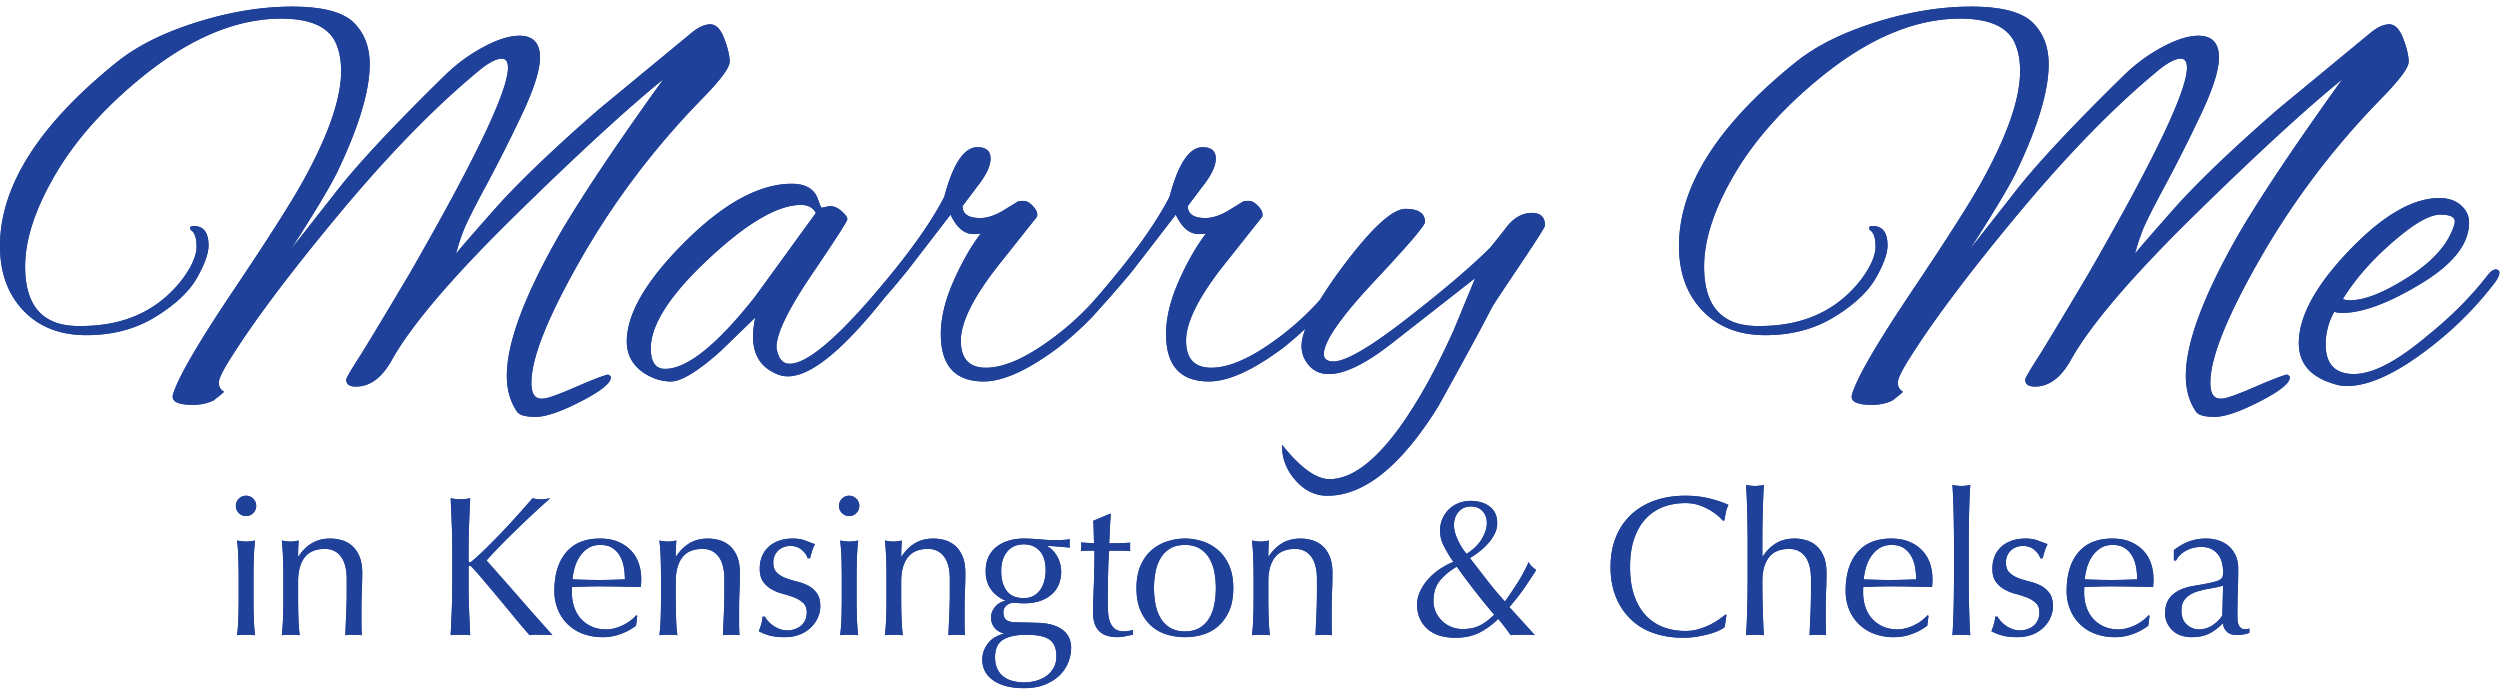
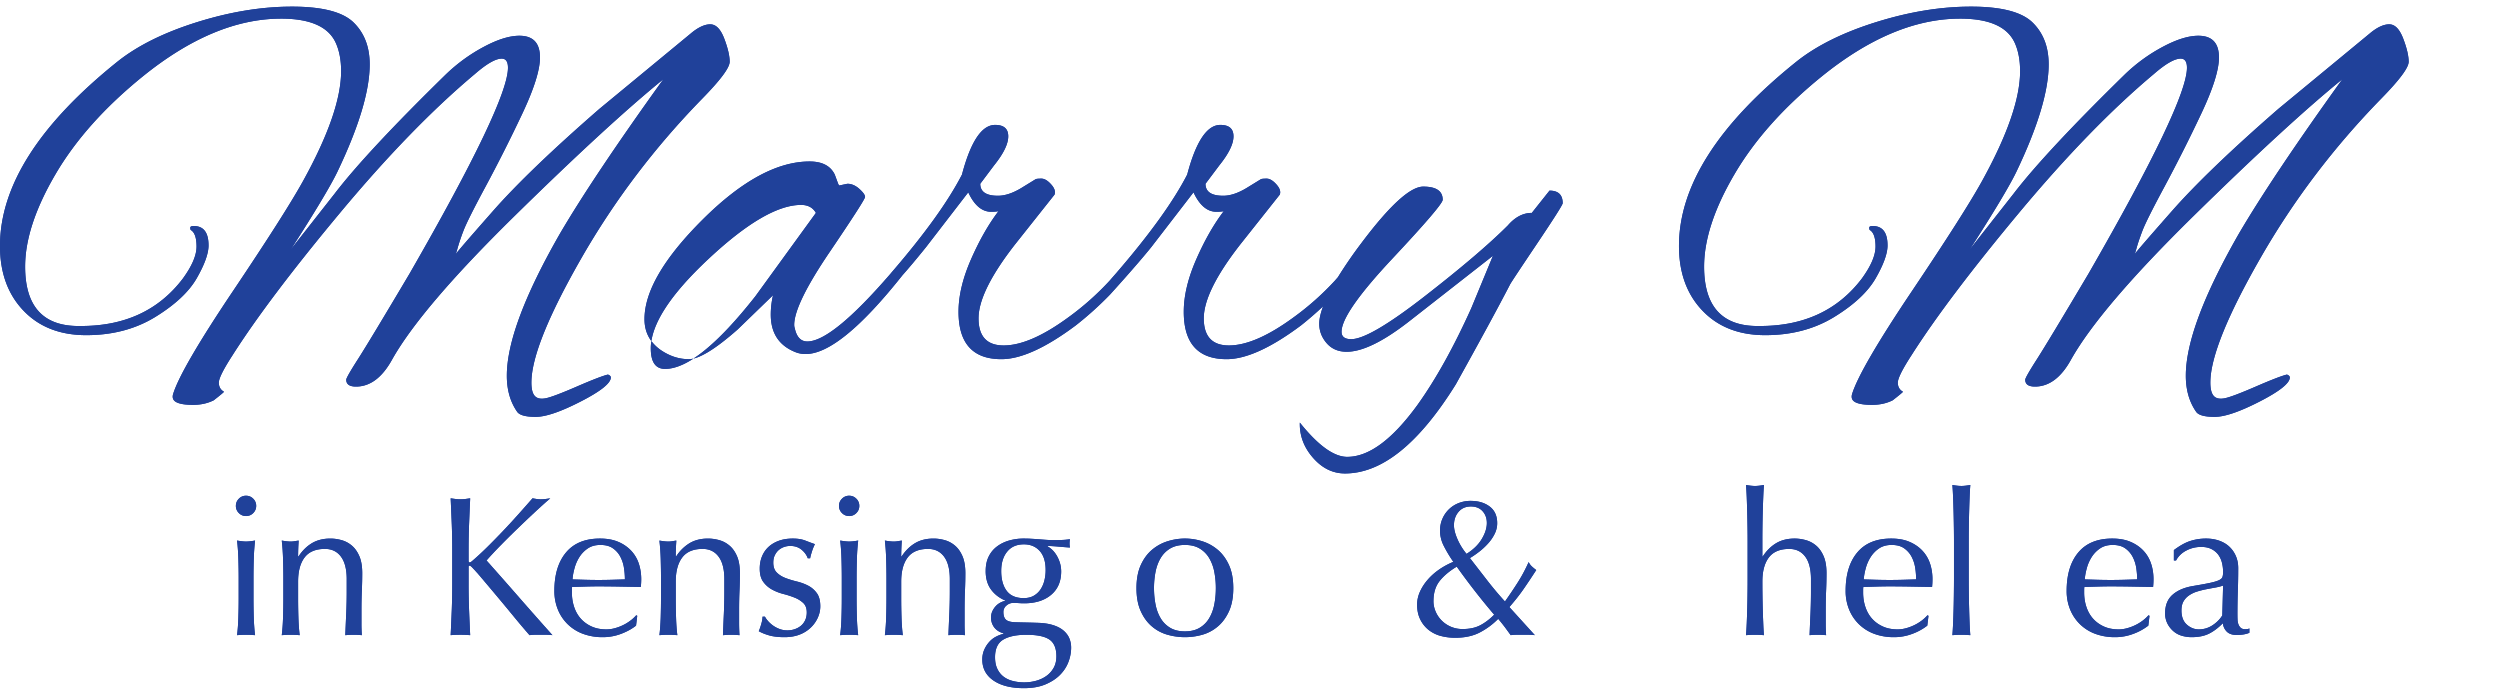
<svg xmlns="http://www.w3.org/2000/svg" xmlns:xlink="http://www.w3.org/1999/xlink" width="231" height="64" viewBox="0 0 231 64">
  <defs>
    <path id="7l6pa" d="M385 20.613h67.421v37.905H385z" />
    <path id="7l6pe" d="M406.49 52.815c-.846 1.304-1.27 2.149-1.27 2.536s.159.668.476.843c0 .035-.317.3-.95.794-.564.28-1.197.421-1.9.421-.705 0-1.215-.079-1.531-.238-.317-.158-.424-.413-.317-.765.492-1.584 2.34-4.76 5.543-9.529 3.202-4.77 5.349-8.138 6.441-10.11 2.359-4.258 3.538-7.655 3.538-10.19 0-1.055-.178-1.952-.53-2.693-.703-1.441-2.375-2.163-5.013-2.163-4.12 0-8.379 1.777-12.778 5.333-3.52 2.85-6.213 5.868-8.078 9.053-1.866 3.185-2.798 6.026-2.798 8.526 0 3.59 1.584 5.42 4.752 5.49h.421c4.048 0 7.181-1.46 9.399-4.382.845-1.16 1.266-2.145 1.266-2.956 0-.81-.176-1.32-.528-1.531-.035-.035-.051-.106-.051-.21 0-.107.105-.159.317-.159.914 0 1.37.599 1.37 1.794 0 .74-.36 1.744-1.08 3.01-.721 1.267-2 2.464-3.828 3.59-1.83 1.126-3.961 1.69-6.39 1.69-2.426 0-4.364-.758-5.806-2.271-1.444-1.513-2.165-3.502-2.165-5.966 0-5.56 3.626-11.245 10.875-17.052 1.866-1.479 4.322-2.692 7.366-3.642 3.044-.95 5.957-1.425 8.737-1.425 2.781 0 4.674.484 5.678 1.45 1.001.97 1.504 2.262 1.504 3.88 0 2.466-1.003 5.791-3.01 9.978-.634 1.304-2.06 3.679-4.276 7.128l4.065-5.174c1.97-2.569 5.384-6.229 10.242-10.982a15.655 15.655 0 0 1 3.512-2.559c1.283-.687 2.384-1.03 3.3-1.03 1.266 0 1.9.67 1.9 2.006 0 1.162-.554 2.913-1.662 5.253a145.001 145.001 0 0 1-3.354 6.653c-1.127 2.094-1.814 3.467-2.059 4.117a18.77 18.77 0 0 0-.528 1.558c-.105.388-.177.598-.21.633.105-.175 1.267-1.521 3.484-4.038 2.217-2.517 5.49-5.658 9.82-9.424l8.447-6.97c.668-.561 1.269-.844 1.795-.844.529 0 .96.442 1.295 1.32.333.88.5 1.593.5 2.137 0 .548-.845 1.682-2.533 3.407-4.4 4.506-8.132 9.433-11.194 14.782-3.062 5.351-4.593 9.168-4.593 11.457 0 .598.105 1.01.317 1.239.211.23.545.3 1.004.211.456-.088 1.416-.449 2.876-1.082s2.42-1.002 2.878-1.109c.175.072.263.158.263.266 0 .527-.922 1.267-2.771 2.216-1.847.95-3.239 1.426-4.17 1.426-.934 0-1.505-.159-1.717-.475-.634-.915-.95-2.024-.95-3.326 0-3.027 1.618-7.374 4.858-13.04 2.076-3.555 5.279-8.342 9.608-14.36-3.38 2.745-7.955 6.95-13.728 12.616-5.773 5.668-9.555 10.104-11.35 13.306-.916 1.655-2.024 2.48-3.326 2.48-.6 0-.899-.21-.899-.633 0-.14.361-.774 1.083-1.9s2.315-3.766 4.779-7.92c6.052-10.523 9.08-16.857 9.08-19.006 0-.561-.194-.843-.58-.843-.563 0-1.39.475-2.483 1.425-3.905 3.272-8.06 7.549-12.459 12.828-4.4 5.28-7.708 9.661-9.925 13.145" />
-     <path id="7l6pf" d="M526.54 39.672c-.81 0-1.548.389-2.218 1.162a61.324 61.324 0 0 1-1.636 2.059c-1.726 1.725-4.285 3.907-7.683 6.546-3.395 2.64-5.656 3.96-6.783 3.96-.599 0-.897-.228-.897-.687 0-1.161 1.555-3.404 4.671-6.731 3.116-3.325 4.674-5.147 4.674-5.464 0-.81-.6-1.215-1.796-1.215-1.196 0-3.097 1.735-5.702 5.202a41.473 41.473 0 0 0-2.183 3.17c-.086.101-.156.178-.25.288a25.497 25.497 0 0 1-3.856 3.43c-2.356 1.725-4.345 2.587-5.964 2.587-1.55 0-2.324-.835-2.324-2.507 0-1.67 1.125-3.95 3.379-6.838l3.643-4.592c.106-.281 0-.598-.317-.95s-.615-.528-.897-.528c-.282 0-.459.018-.528.053l-1.372.843c-.776.46-1.479.687-2.112.687-1.092 0-1.638-.37-1.638-1.108l1.267-1.689c.88-1.092 1.32-1.988 1.32-2.694 0-.703-.405-1.054-1.215-1.054-1.232 0-2.252 1.53-3.062 4.592-1.267 2.464-3.43 5.474-6.493 9.028-.014.015-.022.027-.035.043-.185.21-.38.431-.608.697a25.527 25.527 0 0 1-3.856 3.43c-2.357 1.725-4.346 2.587-5.964 2.587-1.551 0-2.324-.835-2.324-2.507 0-1.67 1.125-3.95 3.378-6.838l3.643-4.592c.106-.281 0-.598-.317-.95s-.615-.528-.897-.528c-.281 0-.458.018-.528.053l-1.372.843c-.775.46-1.479.687-2.112.687-1.092 0-1.637-.37-1.637-1.108l1.267-1.689c.88-1.092 1.32-1.988 1.32-2.694 0-.703-.405-1.054-1.215-1.054-1.232 0-2.252 1.53-3.062 4.592-1.267 2.463-3.43 5.474-6.493 9.028-.044.049-.075.092-.116.139-3.599 4.162-6.16 6.25-7.678 6.25-.599 0-.985-.405-1.16-1.215a.959.959 0 0 1-.054-.317c0-1.267 1.09-3.512 3.274-6.732 2.182-3.22 3.273-4.918 3.273-5.093 0-.177-.177-.424-.527-.74-.354-.317-.722-.475-1.11-.475l-.739.158c-.035 0-.088-.096-.158-.29-.072-.192-.158-.43-.263-.713-.39-.808-1.163-1.214-2.324-1.214-2.993 0-6.283 1.786-9.875 5.358-3.588 3.573-5.384 6.644-5.384 9.213 0 1.161.476 2.095 1.426 2.798.845.599 1.732.897 2.666.897.932 0 2.436-.913 4.514-2.745l3.273-3.168a7.783 7.783 0 0 0-.21 1.796c0 1.725.774 2.885 2.323 3.484.281.106.58.158.897.158 2.116 0 5.098-2.43 8.943-7.276.58-.651 1.301-1.509 2.176-2.595l3.908-5.07c.561 1.198 1.266 1.796 2.111 1.796.282 0 .51-.016.685-.054-.914 1.197-1.76 2.676-2.533 4.436-.774 1.76-1.162 3.38-1.162 4.858 0 2.92 1.32 4.38 3.96 4.38 1.796 0 4.083-1.037 6.864-3.113a31.418 31.418 0 0 0 3.169-2.852s2.435-2.672 3.81-4.381l3.908-5.07c.561 1.198 1.266 1.796 2.112 1.796.282 0 .51-.016.685-.054-.915 1.197-1.76 2.676-2.534 4.436-.774 1.76-1.162 3.38-1.162 4.858 0 2.92 1.32 4.38 3.96 4.38 1.797 0 4.084-1.037 6.864-3.113a32.383 32.383 0 0 0 2.053-1.775c-.23.62-.359 1.167-.359 1.616 0 .668.23 1.267.687 1.795.459.527 1.073.792 1.849.792 1.442 0 3.36-.933 5.754-2.798l7.762-6.072-2.007 4.858c-1.619 3.588-3.272 6.562-4.963 8.921-2.324 3.202-4.488 4.804-6.495 4.804-1.232 0-2.692-1.055-4.38-3.167-.035 1.197.369 2.278 1.213 3.246.845.969 1.83 1.453 2.958 1.453 3.414 0 6.827-2.745 10.241-8.236 2.252-4.048 3.925-7.128 5.017-9.24.07-.14.896-1.39 2.48-3.747 1.585-2.359 2.378-3.607 2.378-3.75 0-.772-.406-1.16-1.216-1.16zm-71.746 7.708c-3.52 4.47-6.3 6.706-8.341 6.706-.88 0-1.32-.633-1.32-1.902 0-2.182 1.776-4.935 5.333-8.262 3.553-3.325 6.406-4.988 8.553-4.988.633 0 1.09.247 1.372.738z" />
+     <path id="7l6pf" d="M526.54 39.672c-.81 0-1.548.389-2.218 1.162c-1.726 1.725-4.285 3.907-7.683 6.546-3.395 2.64-5.656 3.96-6.783 3.96-.599 0-.897-.228-.897-.687 0-1.161 1.555-3.404 4.671-6.731 3.116-3.325 4.674-5.147 4.674-5.464 0-.81-.6-1.215-1.796-1.215-1.196 0-3.097 1.735-5.702 5.202a41.473 41.473 0 0 0-2.183 3.17c-.086.101-.156.178-.25.288a25.497 25.497 0 0 1-3.856 3.43c-2.356 1.725-4.345 2.587-5.964 2.587-1.55 0-2.324-.835-2.324-2.507 0-1.67 1.125-3.95 3.379-6.838l3.643-4.592c.106-.281 0-.598-.317-.95s-.615-.528-.897-.528c-.282 0-.459.018-.528.053l-1.372.843c-.776.46-1.479.687-2.112.687-1.092 0-1.638-.37-1.638-1.108l1.267-1.689c.88-1.092 1.32-1.988 1.32-2.694 0-.703-.405-1.054-1.215-1.054-1.232 0-2.252 1.53-3.062 4.592-1.267 2.464-3.43 5.474-6.493 9.028-.014.015-.022.027-.035.043-.185.21-.38.431-.608.697a25.527 25.527 0 0 1-3.856 3.43c-2.357 1.725-4.346 2.587-5.964 2.587-1.551 0-2.324-.835-2.324-2.507 0-1.67 1.125-3.95 3.378-6.838l3.643-4.592c.106-.281 0-.598-.317-.95s-.615-.528-.897-.528c-.281 0-.458.018-.528.053l-1.372.843c-.775.46-1.479.687-2.112.687-1.092 0-1.637-.37-1.637-1.108l1.267-1.689c.88-1.092 1.32-1.988 1.32-2.694 0-.703-.405-1.054-1.215-1.054-1.232 0-2.252 1.53-3.062 4.592-1.267 2.463-3.43 5.474-6.493 9.028-.044.049-.075.092-.116.139-3.599 4.162-6.16 6.25-7.678 6.25-.599 0-.985-.405-1.16-1.215a.959.959 0 0 1-.054-.317c0-1.267 1.09-3.512 3.274-6.732 2.182-3.22 3.273-4.918 3.273-5.093 0-.177-.177-.424-.527-.74-.354-.317-.722-.475-1.11-.475l-.739.158c-.035 0-.088-.096-.158-.29-.072-.192-.158-.43-.263-.713-.39-.808-1.163-1.214-2.324-1.214-2.993 0-6.283 1.786-9.875 5.358-3.588 3.573-5.384 6.644-5.384 9.213 0 1.161.476 2.095 1.426 2.798.845.599 1.732.897 2.666.897.932 0 2.436-.913 4.514-2.745l3.273-3.168a7.783 7.783 0 0 0-.21 1.796c0 1.725.774 2.885 2.323 3.484.281.106.58.158.897.158 2.116 0 5.098-2.43 8.943-7.276.58-.651 1.301-1.509 2.176-2.595l3.908-5.07c.561 1.198 1.266 1.796 2.111 1.796.282 0 .51-.016.685-.054-.914 1.197-1.76 2.676-2.533 4.436-.774 1.76-1.162 3.38-1.162 4.858 0 2.92 1.32 4.38 3.96 4.38 1.796 0 4.083-1.037 6.864-3.113a31.418 31.418 0 0 0 3.169-2.852s2.435-2.672 3.81-4.381l3.908-5.07c.561 1.198 1.266 1.796 2.112 1.796.282 0 .51-.016.685-.054-.915 1.197-1.76 2.676-2.534 4.436-.774 1.76-1.162 3.38-1.162 4.858 0 2.92 1.32 4.38 3.96 4.38 1.797 0 4.084-1.037 6.864-3.113a32.383 32.383 0 0 0 2.053-1.775c-.23.62-.359 1.167-.359 1.616 0 .668.23 1.267.687 1.795.459.527 1.073.792 1.849.792 1.442 0 3.36-.933 5.754-2.798l7.762-6.072-2.007 4.858c-1.619 3.588-3.272 6.562-4.963 8.921-2.324 3.202-4.488 4.804-6.495 4.804-1.232 0-2.692-1.055-4.38-3.167-.035 1.197.369 2.278 1.213 3.246.845.969 1.83 1.453 2.958 1.453 3.414 0 6.827-2.745 10.241-8.236 2.252-4.048 3.925-7.128 5.017-9.24.07-.14.896-1.39 2.48-3.747 1.585-2.359 2.378-3.607 2.378-3.75 0-.772-.406-1.16-1.216-1.16zm-71.746 7.708c-3.52 4.47-6.3 6.706-8.341 6.706-.88 0-1.32-.633-1.32-1.902 0-2.182 1.776-4.935 5.333-8.262 3.553-3.325 6.406-4.988 8.553-4.988.633 0 1.09.247 1.372.738z" />
    <path id="7l6pb" d="M540.138 20.613h67.422v37.905h-67.422V20.613z" />
    <path id="7l6ph" d="M561.625 52.815c-.846 1.304-1.267 2.149-1.267 2.536s.158.668.475.843c0 .035-.317.3-.95.794-.564.28-1.197.421-1.9.421-.706 0-1.216-.079-1.533-.238-.316-.158-.421-.413-.316-.765.493-1.584 2.34-4.76 5.544-9.529 3.202-4.77 5.35-8.138 6.442-10.11 2.356-4.258 3.537-7.655 3.537-10.19 0-1.055-.177-1.952-.529-2.693-.705-1.441-2.375-2.163-5.015-2.163-4.118 0-8.378 1.777-12.776 5.333-3.52 2.85-6.214 5.868-8.079 9.053-1.867 3.185-2.799 6.026-2.799 8.526 0 3.59 1.584 5.42 4.753 5.49h.422c4.047 0 7.18-1.46 9.399-4.382.843-1.16 1.266-2.145 1.266-2.956 0-.81-.176-1.32-.528-1.531-.036-.035-.053-.106-.053-.21 0-.107.106-.159.316-.159.915 0 1.374.599 1.374 1.794 0 .74-.36 1.744-1.083 3.01-.721 1.267-1.998 2.464-3.829 3.59-1.83 1.126-3.958 1.69-6.387 1.69-2.429 0-4.365-.758-5.808-2.271-1.444-1.513-2.163-3.502-2.163-5.966 0-5.56 3.623-11.245 10.875-17.052 1.865-1.479 4.32-2.692 7.365-3.642 3.044-.95 5.958-1.425 8.738-1.425 2.78 0 4.672.484 5.675 1.45 1.003.97 1.505 2.262 1.505 3.88 0 2.466-1.002 5.791-3.009 9.978-.634 1.304-2.059 3.679-4.276 7.128l4.064-5.174c1.972-2.569 5.387-6.229 10.244-10.982a15.586 15.586 0 0 1 3.51-2.559c1.285-.687 2.384-1.03 3.3-1.03 1.266 0 1.902.67 1.902 2.006 0 1.162-.557 2.913-1.665 5.253a146.915 146.915 0 0 1-3.351 6.653c-1.127 2.094-1.814 3.467-2.06 4.117-.246.652-.422 1.17-.528 1.558-.106.388-.176.598-.212.633.106-.175 1.268-1.521 3.485-4.038 2.218-2.517 5.491-5.658 9.82-9.424l8.448-6.97c.669-.561 1.268-.844 1.796-.844s.957.442 1.293 1.32c.335.88.503 1.593.503 2.137 0 .548-.846 1.682-2.536 3.407-4.4 4.506-8.13 9.433-11.192 14.782-3.063 5.351-4.596 9.168-4.596 11.457 0 .598.108 1.01.318 1.239.212.23.547.3 1.004.211.456-.088 1.416-.449 2.878-1.082 1.46-.633 2.42-1.002 2.878-1.109.174.072.263.158.263.266 0 .527-.925 1.267-2.77 2.216-1.85.95-3.24 1.426-4.172 1.426-.934 0-1.506-.159-1.716-.475-.634-.915-.95-2.024-.95-3.326 0-3.027 1.618-7.374 4.855-13.04 2.078-3.555 5.281-8.342 9.61-14.36-3.378 2.745-7.954 6.95-13.728 12.616-5.771 5.668-9.556 10.104-11.352 13.306-.914 1.655-2.023 2.48-3.326 2.48-.598 0-.896-.21-.896-.633 0-.14.361-.774 1.083-1.9.72-1.126 2.312-3.766 4.777-7.92 6.054-10.523 9.082-16.857 9.082-19.006 0-.561-.194-.843-.58-.843-.564 0-1.393.475-2.483 1.425-3.907 3.272-8.06 7.549-12.461 12.828-4.399 5.28-7.708 9.661-9.925 13.145" />
-     <path id="7l6pc" d="M615.942 38.301V55.67H597.41V38.3h18.532z" />
    <path id="7l6pj" d="M601.845 55.67a3.35 3.35 0 0 1-1.057-.158c-2.252-.634-3.378-1.9-3.378-3.803 0-2.462 1.548-5.314 4.645-8.552 3.097-3.238 5.878-4.856 8.342-4.856.81 0 1.469.219 1.981.659.508.44.764.976.764 1.611 0 1.97-1.485 3.854-4.46 5.647-2.975 1.796-5.395 2.694-7.26 2.694-.282 0-.529-.035-.74-.106a6.104 6.104 0 0 0-.79 3.01c0 1.83.87 2.745 2.613 2.745 1.742 0 4.003-1.18 6.783-3.537 2.147-1.725 3.978-3.555 5.491-5.49.317-.424.59-.634.82-.634.228 0 .343.105.343.317 0 .21-.142.51-.422.897-1.902 2.5-4.19 4.717-6.865 6.652-2.676 1.936-4.946 2.904-6.81 2.904m9.98-15.206c0-.421-.45-.633-1.349-.633-.897 0-2.173.686-3.826 2.057-2.219 1.829-3.943 3.746-5.175 5.751.212.07.44.106.687.106 1.337 0 3.123-.712 5.359-2.136 2.233-1.425 3.633-2.981 4.196-4.67a1.3 1.3 0 0 0 .107-.475" />
    <path id="7l6pk" d="M406.795 66.743c0-.257.092-.478.277-.662a.899.899 0 0 1 .662-.276c.258 0 .478.091.663.276a.906.906 0 0 1 .275.662c0 .258-.092.48-.275.663a.902.902 0 0 1-.663.276.899.899 0 0 1-.662-.276.904.904 0 0 1-.277-.663zm.258 6.645c0-.552-.009-1.132-.028-1.74a19.504 19.504 0 0 0-.12-1.702c.345.061.623.092.832.092.21 0 .486-.03.832-.092a19.735 19.735 0 0 0-.12 1.702 57.39 57.39 0 0 0-.028 1.74v1.915c0 .551.009 1.131.027 1.739.019.607.059 1.156.12 1.647a9.424 9.424 0 0 0-1.663 0c.062-.49.102-1.04.12-1.647.02-.608.028-1.188.028-1.74z" />
    <path id="7l6pl" d="M416.502 71.429c-.356-.473-.846-.71-1.473-.71-.859 0-1.488.265-1.887.793-.399.527-.597 1.27-.597 2.227v1.564c0 .552.009 1.132.027 1.74.019.606.058 1.156.12 1.647a9.335 9.335 0 0 0-1.657 0c.06-.491.101-1.04.119-1.648.019-.607.028-1.187.028-1.739V73.39c0-.552-.01-1.132-.028-1.74a20.08 20.08 0 0 0-.119-1.702c.343.062.62.092.828.092.098 0 .205-.009.322-.027.117-.02.254-.04.414-.065-.036.491-.054.982-.054 1.472h.037c.343-.528.754-.936 1.232-1.224.479-.288 1.05-.432 1.712-.432.343 0 .69.049 1.04.147.35.099.666.267.948.507.282.238.512.564.69.975.178.41.267.936.267 1.574 0 .528-.013 1.07-.037 1.629-.024.558-.036 1.15-.036 1.775v1.197a13.914 13.914 0 0 0 .037 1.122 7.606 7.606 0 0 0-.773-.036c-.258 0-.51.012-.756.037.025-.638.053-1.295.084-1.97.03-.675.046-1.368.046-2.08v-1.123c0-.92-.178-1.616-.534-2.088" />
    <path id="7l6pm" d="M426.641 78.689c.037-.76.07-1.535.102-2.32.03-.784.045-1.583.045-2.392v-3.165c0-.811-.015-1.605-.045-2.385-.032-.78-.065-1.573-.102-2.383.159.025.313.046.46.065a3.684 3.684 0 0 0 .884 0c.147-.02.3-.04.46-.065-.037.81-.07 1.604-.102 2.383-.03.78-.046 1.574-.046 2.385v1.011c0 .098.037.148.111.148.049 0 .135-.056.258-.166.43-.368.88-.785 1.353-1.251a66.032 66.032 0 0 0 2.843-2.991c.467-.522.915-1.028 1.344-1.52.135.026.264.047.387.066.123.018.245.027.368.027.148 0 .295-.01.441-.027.148-.02.295-.04.443-.065-.43.368-.915.804-1.455 1.307a113.35 113.35 0 0 0-1.628 1.547 73.942 73.942 0 0 0-1.565 1.554c-.497.51-.911.954-1.243 1.335a504.15 504.15 0 0 1 3.01 3.414c1.012 1.16 2.04 2.322 3.083 3.488a4.074 4.074 0 0 0-.552-.037H434.436c-.165 0-.334.011-.506.037-.44-.503-.93-1.08-1.463-1.73a217.19 217.19 0 0 0-1.565-1.887c-.509-.607-.97-1.154-1.38-1.638a18.987 18.987 0 0 0-.912-1.022c-.097-.098-.171-.147-.22-.147-.062 0-.093.036-.093.11v1.602c0 .81.016 1.608.046 2.393.031.784.065 1.559.102 2.319a10.223 10.223 0 0 0-.902-.037c-.32 0-.62.011-.902.037" />
    <path id="7l6pn" d="M436.224 74.603c0-1.508.359-2.693 1.077-3.552.717-.859 1.763-1.288 3.138-1.288.65 0 1.212.101 1.684.303a3.51 3.51 0 0 1 1.187.81 3.2 3.2 0 0 1 .71 1.188c.152.453.23.938.23 1.453 0 .124-.004.243-.01.359a9.823 9.823 0 0 1-.027.36l-1.97-.037c-.65-.012-1.307-.02-1.97-.02-.404 0-.807.008-1.205.02l-1.206.037c-.012.06-.018.153-.018.275v.24c0 .478.07.926.211 1.343.141.418.347.777.617 1.077.27.3.601.54.994.718.392.178.847.267 1.362.267.246 0 .497-.033.755-.102a4.1 4.1 0 0 0 .754-.276c.246-.116.476-.254.69-.414a3.5 3.5 0 0 0 .562-.515l.092.055-.11.902c-.368.294-.826.547-1.37.755a4.741 4.741 0 0 1-1.704.313 5.188 5.188 0 0 1-1.813-.304 4.006 4.006 0 0 1-1.418-.883 3.973 3.973 0 0 1-.92-1.372 4.504 4.504 0 0 1-.322-1.712m4.252-4.25c-.454 0-.837.103-1.15.312-.314.209-.57.47-.774.782a3.733 3.733 0 0 0-.46 1.03c-.104.376-.17.727-.193 1.06l1.187.036a42.686 42.686 0 0 0 2.44 0l1.214-.037c0-.332-.027-.68-.083-1.05a3.275 3.275 0 0 0-.33-1.03 2.205 2.205 0 0 0-.69-.79c-.296-.21-.682-.314-1.161-.314" />
    <path id="7l6po" d="M451.396 71.429c-.356-.473-.847-.71-1.472-.71-.86 0-1.488.265-1.886.793-.4.527-.599 1.27-.599 2.227v1.564c0 .552.009 1.132.028 1.74.018.606.057 1.156.12 1.647a9.349 9.349 0 0 0-1.657 0c.06-.491.1-1.04.12-1.648.017-.607.027-1.187.027-1.739V73.39c0-.552-.01-1.132-.027-1.74a20.588 20.588 0 0 0-.12-1.702c.343.062.619.092.828.092.097 0 .206-.009.322-.027.117-.02.255-.04.414-.065-.036.491-.055.982-.055 1.472h.037a3.85 3.85 0 0 1 1.233-1.224c.479-.288 1.05-.432 1.712-.432.344 0 .69.049 1.04.147.35.099.665.267.948.507.283.238.512.564.69.975.177.41.267.936.267 1.574 0 .528-.012 1.07-.037 1.629-.025.558-.036 1.15-.036 1.775v1.197a18.018 18.018 0 0 0 .036 1.123 7.623 7.623 0 0 0-.772-.037c-.258 0-.51.012-.755.037.024-.638.052-1.295.082-1.97.03-.675.046-1.368.046-2.08v-1.123c0-.92-.178-1.616-.534-2.088" />
    <path id="7l6pp" d="M455.964 77.383c.13.148.282.285.46.415a2.6 2.6 0 0 0 .608.321c.227.087.469.128.727.128.233 0 .458-.036.672-.11.214-.073.405-.177.57-.312.167-.135.298-.307.396-.516.098-.208.148-.447.148-.718 0-.38-.108-.671-.323-.874a2.544 2.544 0 0 0-.8-.497 8.437 8.437 0 0 0-1.05-.34 4.443 4.443 0 0 1-1.049-.414 2.45 2.45 0 0 1-.8-.709c-.215-.294-.323-.7-.323-1.214 0-.406.067-.777.203-1.114.135-.338.331-.629.589-.875.258-.245.577-.438.957-.58.38-.14.816-.211 1.307-.211.454 0 .837.062 1.15.184.313.123.61.233.893.332a4.12 4.12 0 0 0-.276.68c-.086.27-.141.479-.166.627h-.22c-.099-.295-.29-.559-.571-.793-.282-.232-.632-.349-1.05-.349-.184 0-.367.03-.552.091-.183.063-.35.154-.497.277-.146.123-.27.283-.367.479-.1.197-.148.43-.148.699 0 .393.107.697.322.912.215.214.482.383.8.505.32.123.67.23 1.05.323.38.092.73.22 1.05.386.318.165.585.395.8.69.215.294.322.7.322 1.214 0 .357-.076.707-.23 1.05a2.944 2.944 0 0 1-.663.93 3.06 3.06 0 0 1-1.04.644c-.405.153-.865.23-1.38.23-.564 0-1.037-.056-1.417-.166-.38-.11-.7-.24-.957-.387.073-.159.15-.376.23-.653.08-.276.119-.506.119-.69h.221c.062.123.156.258.285.405" />
    <path id="7l6pq" d="M462.523 66.743c0-.257.092-.478.277-.662a.9.9 0 0 1 .662-.276c.258 0 .478.091.663.276a.903.903 0 0 1 .275.662c0 .258-.091.48-.275.663a.902.902 0 0 1-.663.276.9.9 0 0 1-.662-.276.904.904 0 0 1-.277-.663zm.258 6.645c0-.552-.009-1.132-.027-1.74a19.74 19.74 0 0 0-.12-1.702c.344.061.622.092.831.092.21 0 .486-.03.832-.092a19.735 19.735 0 0 0-.12 1.702 57.39 57.39 0 0 0-.028 1.74v1.915c0 .551.009 1.131.027 1.739.019.607.059 1.156.12 1.647a9.424 9.424 0 0 0-1.663 0c.062-.49.102-1.04.12-1.647.02-.608.028-1.188.028-1.74z" />
    <path id="7l6pr" d="M472.23 71.429c-.357-.473-.848-.71-1.473-.71-.86 0-1.489.265-1.887.793-.399.527-.598 1.27-.598 2.227v1.564c0 .552.009 1.132.028 1.74.017.606.057 1.156.12 1.647a9.349 9.349 0 0 0-1.657 0c.06-.491.1-1.04.119-1.648a57.63 57.63 0 0 0 .028-1.739V73.39c0-.552-.01-1.132-.028-1.74a20.337 20.337 0 0 0-.119-1.702c.343.062.619.092.828.092.097 0 .205-.009.322-.027.116-.02.254-.04.414-.065-.036.491-.055.982-.055 1.472h.037c.343-.528.754-.936 1.233-1.224.479-.288 1.05-.432 1.712-.432.343 0 .69.049 1.04.147.35.099.665.267.948.507.282.238.512.564.69.975.177.41.267.936.267 1.574 0 .528-.013 1.07-.037 1.629-.025.558-.036 1.15-.036 1.775v1.197a13.914 13.914 0 0 0 .037 1.122 7.623 7.623 0 0 0-.773-.036c-.258 0-.51.012-.756.037.025-.638.053-1.295.083-1.97.03-.675.046-1.368.046-2.08v-1.123c0-.92-.178-1.616-.534-2.088" />
    <path id="7l6ps" d="M476.077 72.762c0-.514.091-.96.276-1.333.184-.375.439-.685.764-.93.324-.245.699-.43 1.122-.552a4.843 4.843 0 0 1 1.353-.184c.234 0 .457.006.672.018.215.012.488.03.82.055.281.025.533.043.754.056.221.011.399.018.534.018.687 0 1.184-.03 1.491-.091a2.137 2.137 0 0 0-.028.579c.006.067.015.132.028.193a44.145 44.145 0 0 1-1.04-.082c-.338-.031-.672-.053-1.003-.065l-.037.037c.38.208.687.53.92.966.233.436.35.887.35 1.352 0 .92-.31 1.642-.93 2.163-.62.522-1.451.783-2.494.783-.172 0-.34-.007-.506-.019a6.861 6.861 0 0 0-.506-.018.94.94 0 0 0-.617.239.757.757 0 0 0-.286.607c0 .32.078.553.23.7.154.147.44.227.857.24.343.012.682.02 1.012.026.332.008.668.016 1.013.028.563.013 1.045.08 1.444.203.4.122.725.288.977.496.25.21.435.449.551.718a2.2 2.2 0 0 1 .175.884c0 .43-.082.865-.248 1.307-.166.442-.424.84-.774 1.196-.349.356-.8.65-1.352.884-.553.233-1.215.35-1.988.35-1.19 0-2.13-.237-2.817-.71-.687-.472-1.03-1.12-1.03-1.94 0-.32.058-.615.174-.885.117-.27.267-.508.452-.717.184-.21.392-.375.625-.497.233-.123.473-.215.718-.276v-.037c-.38-.11-.668-.295-.865-.553a1.474 1.474 0 0 1-.294-.92c0-.208.04-.398.12-.57a1.8 1.8 0 0 1 .303-.46c.122-.136.263-.246.423-.331.16-.087.313-.141.46-.167v-.036c-.564-.246-1.006-.592-1.325-1.04-.32-.448-.479-1.01-.479-1.685m6.535 7.879c0-.736-.215-1.252-.644-1.546-.43-.295-1.141-.442-2.135-.442-.92 0-1.632.15-2.135.451-.504.3-.755.843-.755 1.628 0 .417.07.773.212 1.068.14.295.33.533.57.718.24.184.524.32.856.404.332.087.688.13 1.068.13.367 0 .73-.05 1.085-.147.356-.1.672-.246.949-.443.276-.196.5-.445.671-.744.171-.302.258-.66.258-1.077m-.994-7.97c0-.774-.185-1.363-.552-1.767-.368-.405-.853-.607-1.454-.607-.663 0-1.179.223-1.546.672-.368.447-.553 1.046-.553 1.793 0 .774.17 1.385.506 1.833.338.447.862.671 1.574.671.356 0 .66-.071.912-.211.25-.142.46-.331.626-.571.165-.24.287-.516.367-.829.08-.312.12-.64.12-.984" />
-     <path id="7l6pt" d="M487.636 67.478a36.5 36.5 0 0 0-.082 1.37c-.019.449-.04.9-.064 1.354.135 0 .386-.004.754-.01s.767-.021 1.196-.047a.787.787 0 0 0-.018.204v.386a.67.67 0 0 0 .018.183 15.53 15.53 0 0 0-1.049-.036h-.901a5.664 5.664 0 0 0-.047.59 45.2 45.2 0 0 0-.046 1.224 117.3 117.3 0 0 0-.037 2.861c0 .344.01.681.028 1.013.019.33.077.629.174.893.1.264.246.474.443.634.196.16.477.24.846.24.098 0 .23-.013.396-.037a3.1 3.1 0 0 0 .433-.092v.441c-.21.037-.44.083-.69.139a3.4 3.4 0 0 1-.727.083c-.773 0-1.344-.191-1.712-.571-.37-.38-.553-.94-.553-1.675 0-.33.006-.69.018-1.077.013-.387.028-.81.046-1.27a84.567 84.567 0 0 0 .065-3.396h-.589a5.61 5.61 0 0 0-.312.01c-.111.006-.228.015-.35.026a2.823 2.823 0 0 0 .036-.422 1.845 1.845 0 0 0-.037-.369c.553.038.957.056 1.215.056a28.236 28.236 0 0 1-.028-.92 25.111 25.111 0 0 0-.046-1.142l1.528-.643z" />
    <path id="7l6pu" d="M490.01 74.346c0-.835.132-1.544.396-2.127.264-.582.61-1.054 1.04-1.417.43-.36.911-.626 1.445-.79a5.313 5.313 0 0 1 1.593-.25c.539 0 1.073.083 1.6.25.528.164 1.007.43 1.436.79.43.363.776.835 1.04 1.417.264.583.396 1.292.396 2.127 0 .834-.132 1.543-.395 2.125-.265.584-.611 1.056-1.04 1.417a3.79 3.79 0 0 1-1.436.764 5.917 5.917 0 0 1-1.601.222 5.945 5.945 0 0 1-1.593-.222 3.784 3.784 0 0 1-1.445-.764c-.43-.361-.776-.833-1.04-1.417-.264-.582-.396-1.291-.396-2.125m1.62 0c0 .515.046 1.011.139 1.491.091.478.248.904.469 1.279.221.375.516.67.884.892.37.221.824.332 1.365.332.54 0 .995-.111 1.363-.332.369-.221.663-.517.884-.892.222-.375.379-.801.47-1.279.093-.48.139-.976.139-1.491a7.83 7.83 0 0 0-.139-1.491 3.945 3.945 0 0 0-.47-1.28 2.513 2.513 0 0 0-.884-.892c-.368-.222-.824-.331-1.363-.331-.541 0-.995.11-1.365.33a2.524 2.524 0 0 0-.884.893c-.221.375-.378.8-.47 1.28a7.831 7.831 0 0 0-.138 1.49" />
-     <path id="7l6pv" d="M506.15 71.429c-.355-.473-.846-.71-1.472-.71-.859 0-1.487.265-1.886.793-.4.527-.598 1.27-.598 2.227v1.564c0 .552.009 1.132.027 1.74.018.606.058 1.156.119 1.647a9.335 9.335 0 0 0-1.656 0c.06-.491.1-1.04.119-1.648.019-.607.028-1.187.028-1.739V73.39c0-.552-.01-1.132-.028-1.74a20.08 20.08 0 0 0-.12-1.702c.344.062.62.092.83.092.097 0 .205-.009.32-.027.118-.02.255-.04.415-.065-.037.491-.054.982-.054 1.472h.036c.343-.528.755-.936 1.233-1.224.479-.288 1.05-.432 1.712-.432.343 0 .69.049 1.04.147.35.099.665.267.948.507.282.238.512.564.69.975.178.41.267.936.267 1.574 0 .528-.013 1.07-.037 1.629-.024.558-.037 1.15-.037 1.775v1.197a15.225 15.225 0 0 0 .037 1.122 7.597 7.597 0 0 0-.772-.036c-.258 0-.51.012-.756.037.025-.638.052-1.295.084-1.97.03-.675.046-1.368.046-2.08v-1.123c0-.92-.178-1.616-.534-2.088" />
    <path id="7l6pw" d="M518.058 69.044c0-.392.07-.755.212-1.086a2.687 2.687 0 0 1 1.482-1.462 2.967 2.967 0 0 1 1.14-.213c.712 0 1.299.175 1.759.525.46.35.69.862.69 1.537 0 .344-.08.675-.24.993-.16.32-.364.617-.616.893a6.231 6.231 0 0 1-.819.755c-.295.227-.576.42-.847.58l1.62 2.089c.528.68 1.068 1.322 1.62 1.924.442-.627.844-1.225 1.205-1.796.362-.57.69-1.186.985-1.849.074.159.176.297.304.414.128.117.26.224.396.322-.38.589-.76 1.16-1.141 1.713-.38.551-.829 1.122-1.343 1.71l2.355 2.596a4.639 4.639 0 0 0-.589-.037h-1.113c-.178 0-.353.011-.525.037-.1-.135-.25-.341-.451-.617a17.017 17.017 0 0 0-.709-.892 6.78 6.78 0 0 1-1.74 1.279c-.62.313-1.364.47-2.236.47-.478 0-.93-.06-1.353-.175a3.048 3.048 0 0 1-1.114-.562 2.825 2.825 0 0 1-.763-.967c-.19-.386-.286-.837-.286-1.352 0-.405.086-.8.258-1.187.172-.387.408-.755.709-1.105.3-.35.654-.666 1.058-.948a6.919 6.919 0 0 1 1.326-.718 12.07 12.07 0 0 1-.884-1.472 3.1 3.1 0 0 1-.35-1.4m-.607 6.502c0 .331.068.654.202.967.135.313.322.59.562.83a2.697 2.697 0 0 0 1.941.782c.627 0 1.16-.113 1.602-.34.442-.227.877-.555 1.306-.986a64.698 64.698 0 0 1-3.46-4.441c-.675.405-1.202.848-1.582 1.326-.381.48-.57 1.1-.57 1.862m4.932-7.218c0-.443-.133-.807-.396-1.096-.264-.288-.623-.432-1.077-.432-.479 0-.86.165-1.141.497-.283.33-.424.742-.424 1.233 0 .369.108.798.323 1.289.214.49.494.944.837 1.36.627-.391 1.096-.848 1.408-1.37.313-.522.47-1.015.47-1.481" />
-     <path id="7l6px" d="M543.836 78.257c-.24.116-.527.22-.864.313-.339.091-.716.174-1.133.247-.417.074-.853.111-1.307.111-.97 0-1.865-.138-2.687-.415a5.655 5.655 0 0 1-2.126-1.26 5.932 5.932 0 0 1-1.4-2.07c-.337-.816-.505-1.746-.505-2.789 0-1.043.168-1.972.506-2.789a5.828 5.828 0 0 1 1.417-2.07 6.113 6.113 0 0 1 2.181-1.289c.847-.294 1.78-.441 2.798-.441.81 0 1.549.083 2.218.248.67.167 1.262.366 1.776.599a2.45 2.45 0 0 0-.239.699c-.061.294-.11.54-.147.736l-.11.036a4.25 4.25 0 0 0-.516-.497 5.775 5.775 0 0 0-.772-.533 4.977 4.977 0 0 0-.994-.433 4.042 4.042 0 0 0-1.216-.174c-.724 0-1.395.117-2.016.35a4.292 4.292 0 0 0-1.619 1.076c-.46.485-.819 1.098-1.077 1.841-.258.742-.386 1.623-.386 2.641 0 1.019.128 1.9.386 2.642s.617 1.355 1.077 1.84c.46.484 1 .844 1.62 1.077.62.233 1.291.349 2.015.349.442 0 .85-.056 1.224-.165.375-.11.718-.242 1.032-.396.313-.153.594-.32.846-.497.25-.177.463-.335.635-.47l.074.074-.166 1.086a2.35 2.35 0 0 1-.525.323" />
    <path id="7l6py" d="M546.47 68.751a101.087 101.087 0 0 0-.073-2.825c-.018-.435-.04-.807-.065-1.114.344.062.621.092.83.092.208 0 .484-.03.827-.092a29.33 29.33 0 0 0-.064 1.105 99.134 99.134 0 0 0-.083 4.104v1.399h.038c.343-.528.753-.936 1.233-1.225.478-.287 1.048-.432 1.71-.432.344 0 .69.05 1.041.148.35.098.666.267.948.506.283.239.512.564.69.976.178.41.267.935.267 1.574 0 .527-.012 1.07-.037 1.628-.024.559-.036 1.15-.036 1.776v1.197a16.409 16.409 0 0 0 .036 1.122 7.615 7.615 0 0 0-.772-.036c-.258 0-.51.011-.756.036.025-.637.052-1.294.084-1.969a47.8 47.8 0 0 0 .045-2.08v-1.123c0-.92-.177-1.616-.533-2.089-.356-.472-.847-.708-1.473-.708-.858 0-1.488.264-1.887.792-.399.527-.597 1.27-.597 2.227a95.1 95.1 0 0 0 .083 3.902c.017.429.039.779.063 1.048a9.325 9.325 0 0 0-1.657 0c.025-.281.047-.637.065-1.067a86.45 86.45 0 0 0 .074-2.816c.007-.49.009-.945.009-1.362v-3.332c0-.417-.002-.87-.01-1.362" />
    <path id="7l6pz" d="M555.536 74.603c0-1.508.357-2.693 1.076-3.552.717-.859 1.763-1.288 3.137-1.288.651 0 1.213.101 1.684.303.473.202.868.473 1.188.81.319.338.555.734.71 1.188.152.453.229.938.229 1.453 0 .124-.004.243-.009.359a9.818 9.818 0 0 1-.027.36l-1.97-.037c-.65-.012-1.308-.02-1.97-.02-.404 0-.807.008-1.205.02l-1.207.037a1.66 1.66 0 0 0-.018.275v.24c0 .478.07.926.212 1.343.14.418.347.777.617 1.077.27.3.6.54.994.718.392.178.847.267 1.362.267.246 0 .497-.033.755-.102.257-.066.509-.158.754-.276.246-.116.475-.254.69-.414.215-.159.402-.33.562-.515l.092.055-.11.902a5.099 5.099 0 0 1-1.371.755 4.741 4.741 0 0 1-1.704.313 5.188 5.188 0 0 1-1.813-.304 4.006 4.006 0 0 1-1.417-.883 3.973 3.973 0 0 1-.92-1.372 4.492 4.492 0 0 1-.321-1.712m4.25-4.25c-.453 0-.836.103-1.15.312-.313.209-.57.47-.773.782a3.733 3.733 0 0 0-.46 1.03c-.105.376-.17.727-.193 1.06l1.186.036a42.653 42.653 0 0 0 2.44 0l1.214-.037a7.1 7.1 0 0 0-.082-1.05 3.308 3.308 0 0 0-.33-1.03 2.21 2.21 0 0 0-.691-.79c-.295-.21-.682-.314-1.16-.314" />
    <path id="7l6pA" d="M565.538 68.751a110.868 110.868 0 0 0-.072-2.825 31.518 31.518 0 0 0-.065-1.114c.343.062.62.092.828.092.208 0 .485-.03.828-.092-.024.307-.046.68-.064 1.114a110.51 110.51 0 0 0-.083 4.187v3.332a109.681 109.681 0 0 0 .083 4.177c.018.43.04.787.064 1.068a9.329 9.329 0 0 0-1.656 0c.024-.281.046-.637.065-1.068a86.71 86.71 0 0 0 .072-2.815c.007-.49.01-.945.01-1.362v-3.332c0-.417-.003-.87-.01-1.362" />
-     <path id="7l6pB" d="M569.86 77.383c.128.148.282.285.46.415.178.128.38.236.607.321.227.087.47.128.728.128.233 0 .456-.036.67-.11.216-.073.407-.177.572-.312.165-.135.297-.307.396-.516.098-.208.147-.447.147-.718 0-.38-.108-.671-.323-.874a2.548 2.548 0 0 0-.8-.497 8.414 8.414 0 0 0-1.05-.34 4.422 4.422 0 0 1-1.049-.414 2.47 2.47 0 0 1-.8-.709c-.215-.294-.322-.7-.322-1.214 0-.406.067-.777.202-1.114a2.45 2.45 0 0 1 .589-.875c.258-.245.577-.438.956-.58.382-.14.817-.211 1.309-.211.452 0 .836.062 1.15.184.313.123.61.233.893.332-.1.183-.191.41-.276.68-.087.27-.142.479-.166.627h-.22c-.1-.295-.29-.559-.571-.793-.283-.232-.633-.349-1.05-.349-.184 0-.368.03-.553.091a1.46 1.46 0 0 0-.865.755 1.55 1.55 0 0 0-.147.7c0 .393.108.697.322.912.216.214.482.383.801.505.319.123.67.23 1.05.323.38.092.73.22 1.048.386.319.165.586.395.8.69.216.294.324.7.324 1.214 0 .357-.078.707-.23 1.05a2.947 2.947 0 0 1-.664.93c-.287.276-.634.49-1.04.644-.404.153-.864.23-1.38.23-.565 0-1.038-.056-1.417-.166-.381-.11-.7-.24-.958-.387.074-.159.15-.376.23-.653.08-.276.12-.506.12-.69h.22c.062.123.157.258.287.405" />
    <path id="7l6pC" d="M575.958 74.603c0-1.508.358-2.693 1.076-3.552.718-.859 1.765-1.288 3.138-1.288.65 0 1.212.101 1.685.303.472.202.868.473 1.187.81.32.338.555.734.709 1.188.153.453.23.938.23 1.453a7.524 7.524 0 0 1-.037.719l-1.97-.037c-.65-.012-1.306-.02-1.969-.02-.405 0-.806.008-1.206.02l-1.205.037c-.012.06-.019.153-.019.275v.24c0 .478.07.926.212 1.343.141.418.346.777.617 1.077.27.3.6.54.994.718.392.178.847.267 1.361.267.246 0 .498-.033.756-.102.258-.066.508-.158.755-.276.245-.116.475-.254.69-.414.214-.159.401-.33.56-.515l.093.055-.11.902a5.116 5.116 0 0 1-1.372.755 4.74 4.74 0 0 1-1.702.313 5.195 5.195 0 0 1-1.814-.304 4.02 4.02 0 0 1-1.417-.883 3.981 3.981 0 0 1-.92-1.372 4.492 4.492 0 0 1-.322-1.712m4.252-4.25c-.454 0-.838.103-1.151.312-.312.209-.57.47-.773.782a3.697 3.697 0 0 0-.46 1.03c-.105.376-.169.727-.193 1.06l1.187.036a42.6 42.6 0 0 0 2.439 0l1.215-.037c0-.332-.028-.68-.082-1.05a3.326 3.326 0 0 0-.332-1.03 2.192 2.192 0 0 0-.69-.79c-.296-.21-.682-.314-1.16-.314" />
    <path id="7l6pD" d="M585.866 70.83c.553-.416 1.062-.699 1.529-.847.466-.147.944-.22 1.435-.22.443 0 .847.065 1.215.193.369.13.682.312.939.553.258.24.46.527.607.864.147.338.22.709.22 1.113 0 .7-.011 1.397-.035 2.09a62.304 62.304 0 0 0-.038 2.2c0 .147.003.304.01.468.006.167.033.314.083.443a.85.85 0 0 0 .211.321c.092.087.23.13.414.13.062 0 .127-.004.193-.01a.436.436 0 0 0 .194-.064v.405c-.135.061-.303.11-.505.147a3.738 3.738 0 0 1-.673.055c-.393 0-.693-.1-.902-.303a1.248 1.248 0 0 1-.368-.783c-.442.442-.877.768-1.307.976-.43.208-.958.313-1.583.313-.307 0-.607-.043-.902-.13a2.045 2.045 0 0 1-.782-.423 2.31 2.31 0 0 1-.553-.708 2.05 2.05 0 0 1-.211-.948c0-.736.23-1.307.69-1.711.46-.405 1.095-.676 1.906-.81.662-.11 1.18-.206 1.554-.286.374-.08.651-.163.83-.25.177-.084.285-.186.32-.302.038-.116.057-.266.057-.45 0-.307-.037-.602-.111-.884a2.053 2.053 0 0 0-.35-.737 1.798 1.798 0 0 0-.626-.507c-.257-.128-.57-.193-.939-.193-.49 0-.948.111-1.37.333-.424.22-.74.526-.95.92h-.202zm4.548 3.276c-.21.074-.451.136-.728.185a54.92 54.92 0 0 0-.837.156 7.83 7.83 0 0 0-.838.212 2.724 2.724 0 0 0-.736.35 1.711 1.711 0 0 0-.516.551c-.128.221-.193.503-.193.847 0 .576.166 1.013.497 1.308.332.293.7.44 1.105.44.466 0 .892-.128 1.279-.385.386-.258.683-.56.893-.903z" />
    <clipPath id="7l6pd">
      <use xlink:href="#7l6pa" />
    </clipPath>
    <clipPath id="7l6pg">
      <use xlink:href="#7l6pb" />
    </clipPath>
    <clipPath id="7l6pi">
      <use xlink:href="#7l6pc" />
    </clipPath>
    <clipPath id="7l6pE">
      <use xlink:href="#7l6pa" />
    </clipPath>
    <clipPath id="7l6pF">
      <use xlink:href="#7l6pb" />
    </clipPath>
    <clipPath id="7l6pG">
      <use xlink:href="#7l6pc" />
    </clipPath>
  </defs>
  <g>
    <g transform="translate(-385 -20)">
      <g>
        <g>
          <g />
          <g clip-path="url(#7l6pd)">
            <use fill="#20419a" xlink:href="#7l6pe" />
          </g>
        </g>
        <g>
          <use fill="#20419a" xlink:href="#7l6pf" />
        </g>
        <g>
          <g />
          <g clip-path="url(#7l6pg)">
            <use fill="#20419a" xlink:href="#7l6ph" />
          </g>
        </g>
        <g>
          <g />
          <g clip-path="url(#7l6pi)">
            <use fill="#20419a" xlink:href="#7l6pj" />
          </g>
        </g>
        <g>
          <use fill="#20419a" xlink:href="#7l6pk" />
        </g>
        <g>
          <use fill="#20419a" xlink:href="#7l6pl" />
        </g>
        <g>
          <use fill="#20419a" xlink:href="#7l6pm" />
        </g>
        <g>
          <use fill="#20419a" xlink:href="#7l6pn" />
        </g>
        <g>
          <use fill="#20419a" xlink:href="#7l6po" />
        </g>
        <g>
          <use fill="#20419a" xlink:href="#7l6pp" />
        </g>
        <g>
          <use fill="#20419a" xlink:href="#7l6pq" />
        </g>
        <g>
          <use fill="#20419a" xlink:href="#7l6pr" />
        </g>
        <g>
          <use fill="#20419a" xlink:href="#7l6ps" />
        </g>
        <g>
          <use fill="#20419a" xlink:href="#7l6pt" />
        </g>
        <g>
          <use fill="#20419a" xlink:href="#7l6pu" />
        </g>
        <g>
          <use fill="#20419a" xlink:href="#7l6pv" />
        </g>
        <g>
          <use fill="#20419a" xlink:href="#7l6pw" />
        </g>
        <g>
          <use fill="#20419a" xlink:href="#7l6px" />
        </g>
        <g>
          <use fill="#20419a" xlink:href="#7l6py" />
        </g>
        <g>
          <use fill="#20419a" xlink:href="#7l6pz" />
        </g>
        <g>
          <use fill="#20419a" xlink:href="#7l6pA" />
        </g>
        <g>
          <use fill="#20419a" xlink:href="#7l6pB" />
        </g>
        <g>
          <use fill="#20419a" xlink:href="#7l6pC" />
        </g>
        <g>
          <use fill="#20419a" xlink:href="#7l6pD" />
        </g>
      </g>
    </g>
    <g transform="translate(-385 -20)">
      <g>
        <g>
          <g />
          <g clip-path="url(#7l6pE)">
            <use fill="#20419a" xlink:href="#7l6pe" />
          </g>
        </g>
        <g>
          <use fill="#20419a" xlink:href="#7l6pf" />
        </g>
        <g>
          <g />
          <g clip-path="url(#7l6pF)">
            <use fill="#20419a" xlink:href="#7l6ph" />
          </g>
        </g>
        <g>
          <g />
          <g clip-path="url(#7l6pG)">
            <use fill="#20419a" xlink:href="#7l6pj" />
          </g>
        </g>
        <g>
          <use fill="#20419a" xlink:href="#7l6pk" />
        </g>
        <g>
          <use fill="#20419a" xlink:href="#7l6pl" />
        </g>
        <g>
          <use fill="#20419a" xlink:href="#7l6pm" />
        </g>
        <g>
          <use fill="#20419a" xlink:href="#7l6pn" />
        </g>
        <g>
          <use fill="#20419a" xlink:href="#7l6po" />
        </g>
        <g>
          <use fill="#20419a" xlink:href="#7l6pp" />
        </g>
        <g>
          <use fill="#20419a" xlink:href="#7l6pq" />
        </g>
        <g>
          <use fill="#20419a" xlink:href="#7l6pr" />
        </g>
        <g>
          <use fill="#20419a" xlink:href="#7l6ps" />
        </g>
        <g>
          <use fill="#20419a" xlink:href="#7l6pt" />
        </g>
        <g>
          <use fill="#20419a" xlink:href="#7l6pu" />
        </g>
        <g>
          <use fill="#20419a" xlink:href="#7l6pv" />
        </g>
        <g>
          <use fill="#20419a" xlink:href="#7l6pw" />
        </g>
        <g>
          <use fill="#20419a" xlink:href="#7l6px" />
        </g>
        <g>
          <use fill="#20419a" xlink:href="#7l6py" />
        </g>
        <g>
          <use fill="#20419a" xlink:href="#7l6pz" />
        </g>
        <g>
          <use fill="#20419a" xlink:href="#7l6pA" />
        </g>
        <g>
          <use fill="#20419a" xlink:href="#7l6pB" />
        </g>
        <g>
          <use fill="#20419a" xlink:href="#7l6pC" />
        </g>
        <g>
          <use fill="#20419a" xlink:href="#7l6pD" />
        </g>
      </g>
    </g>
  </g>
</svg>